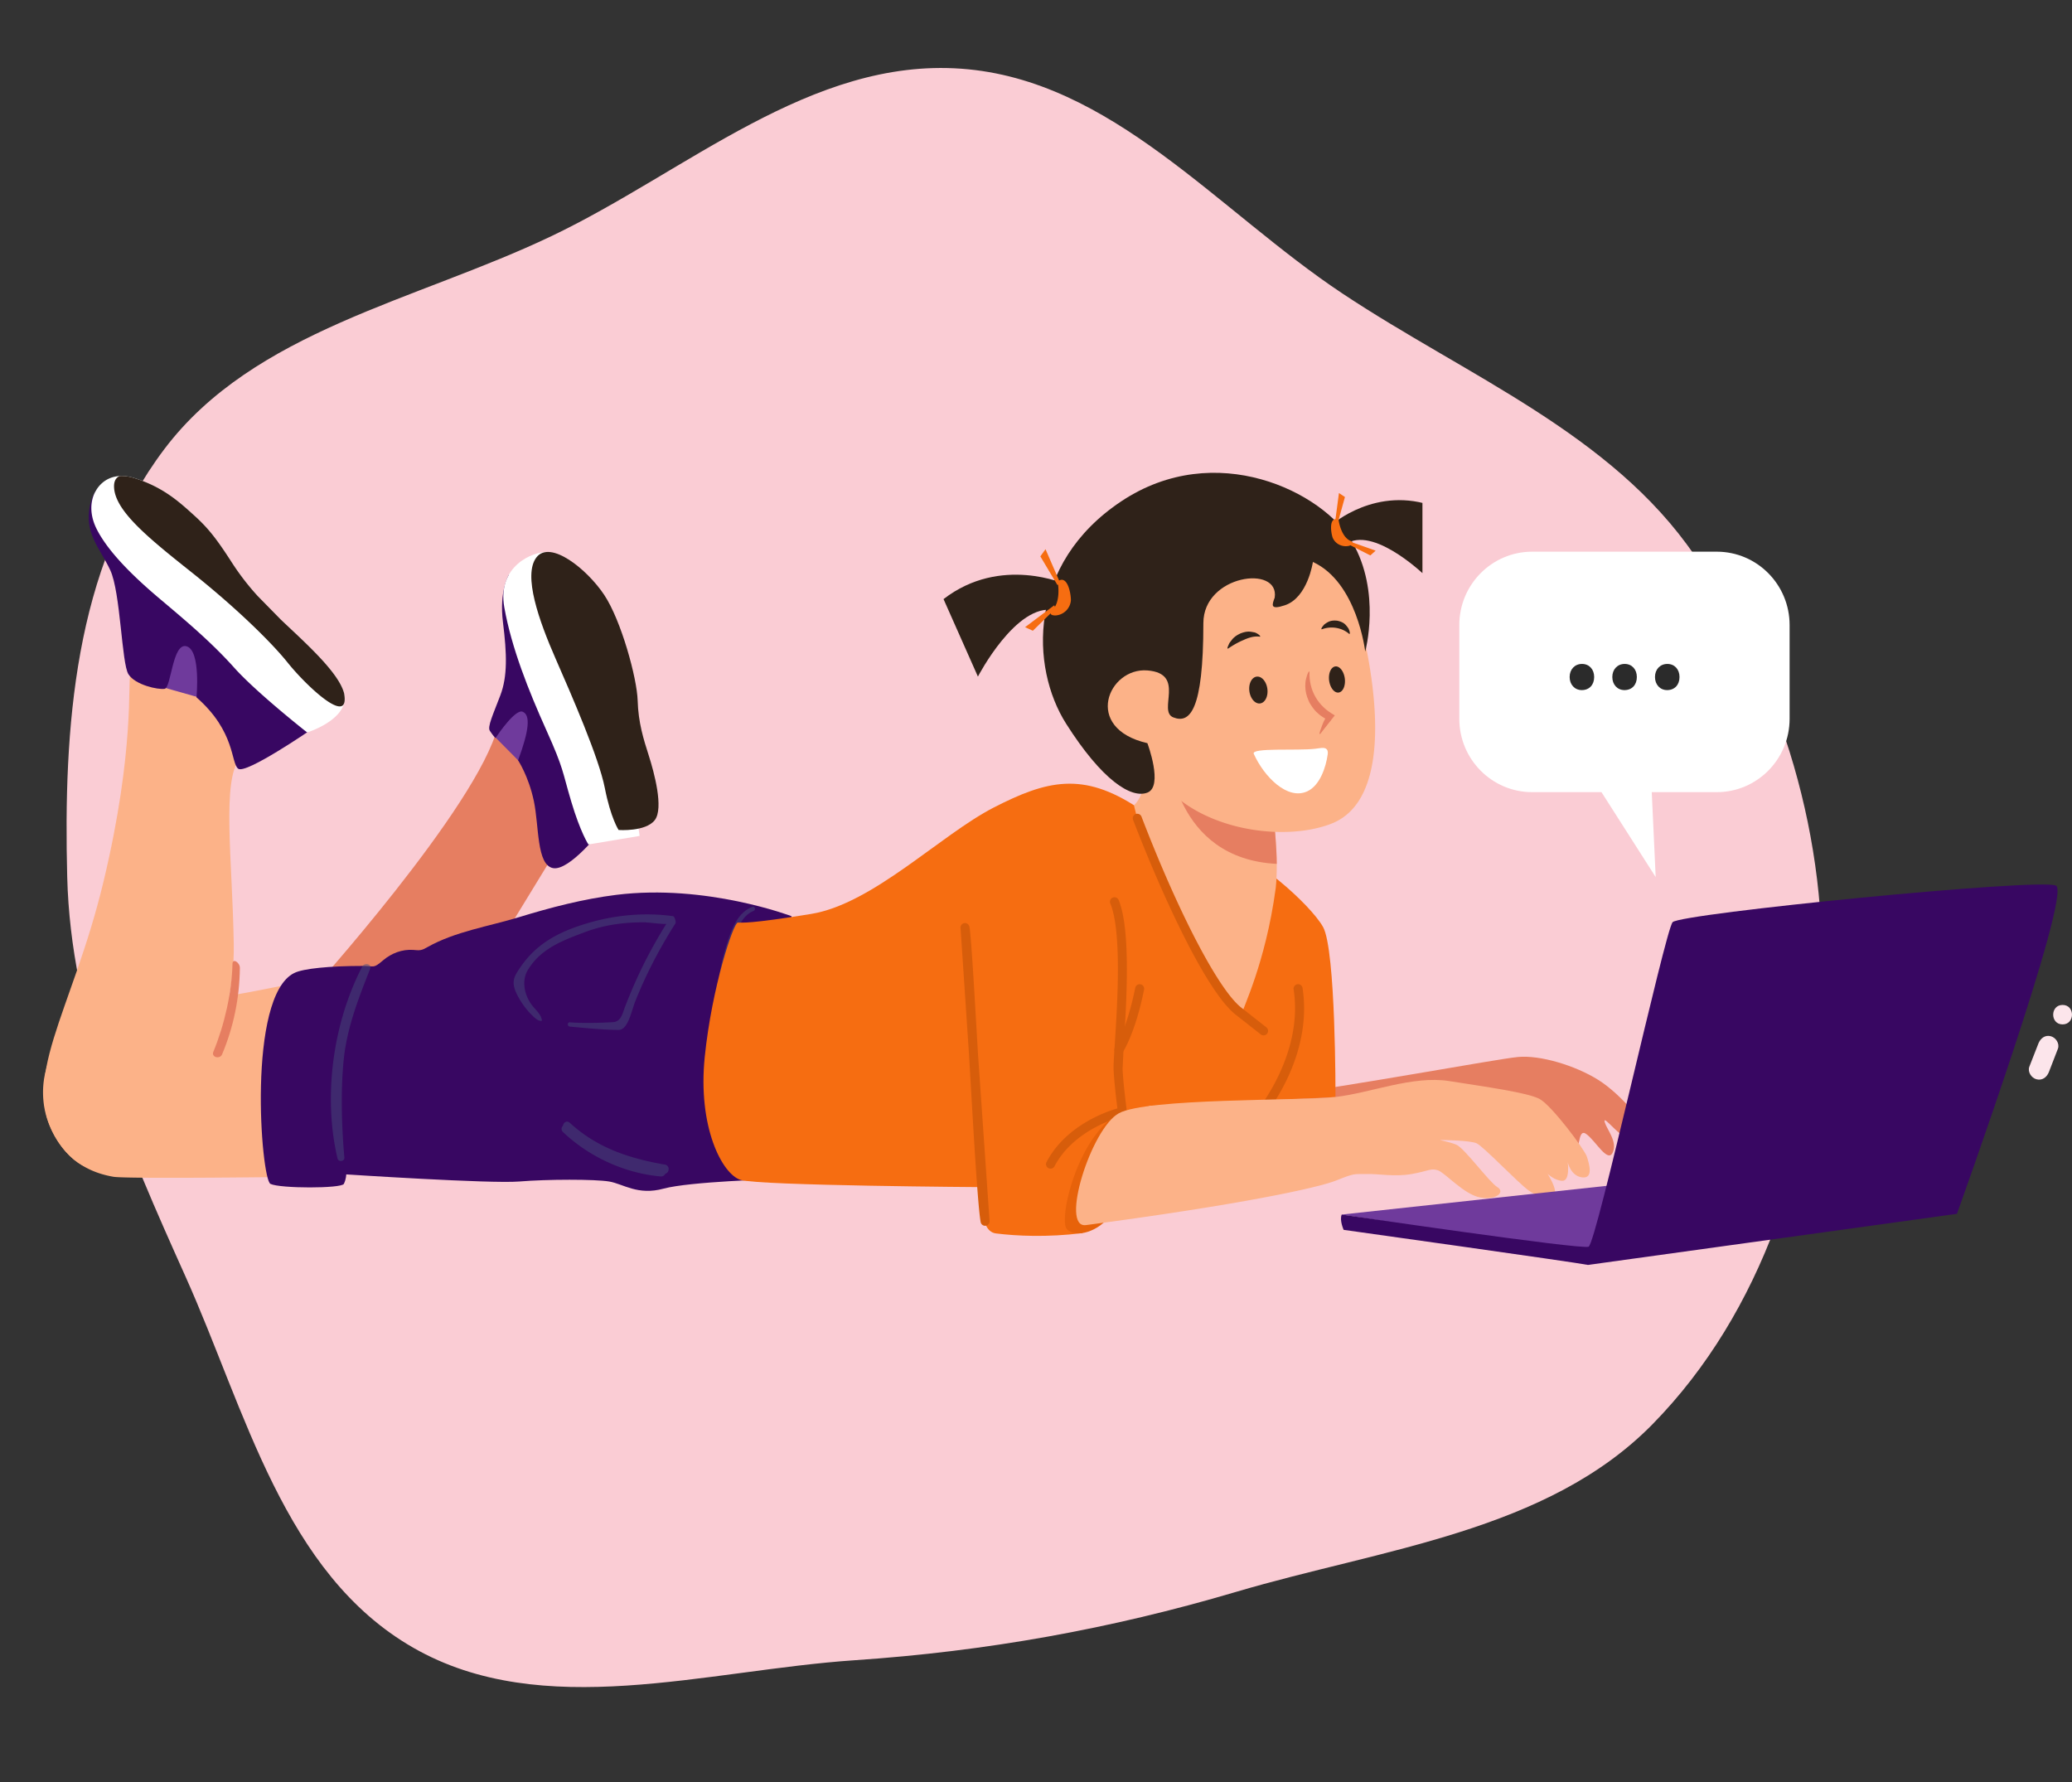
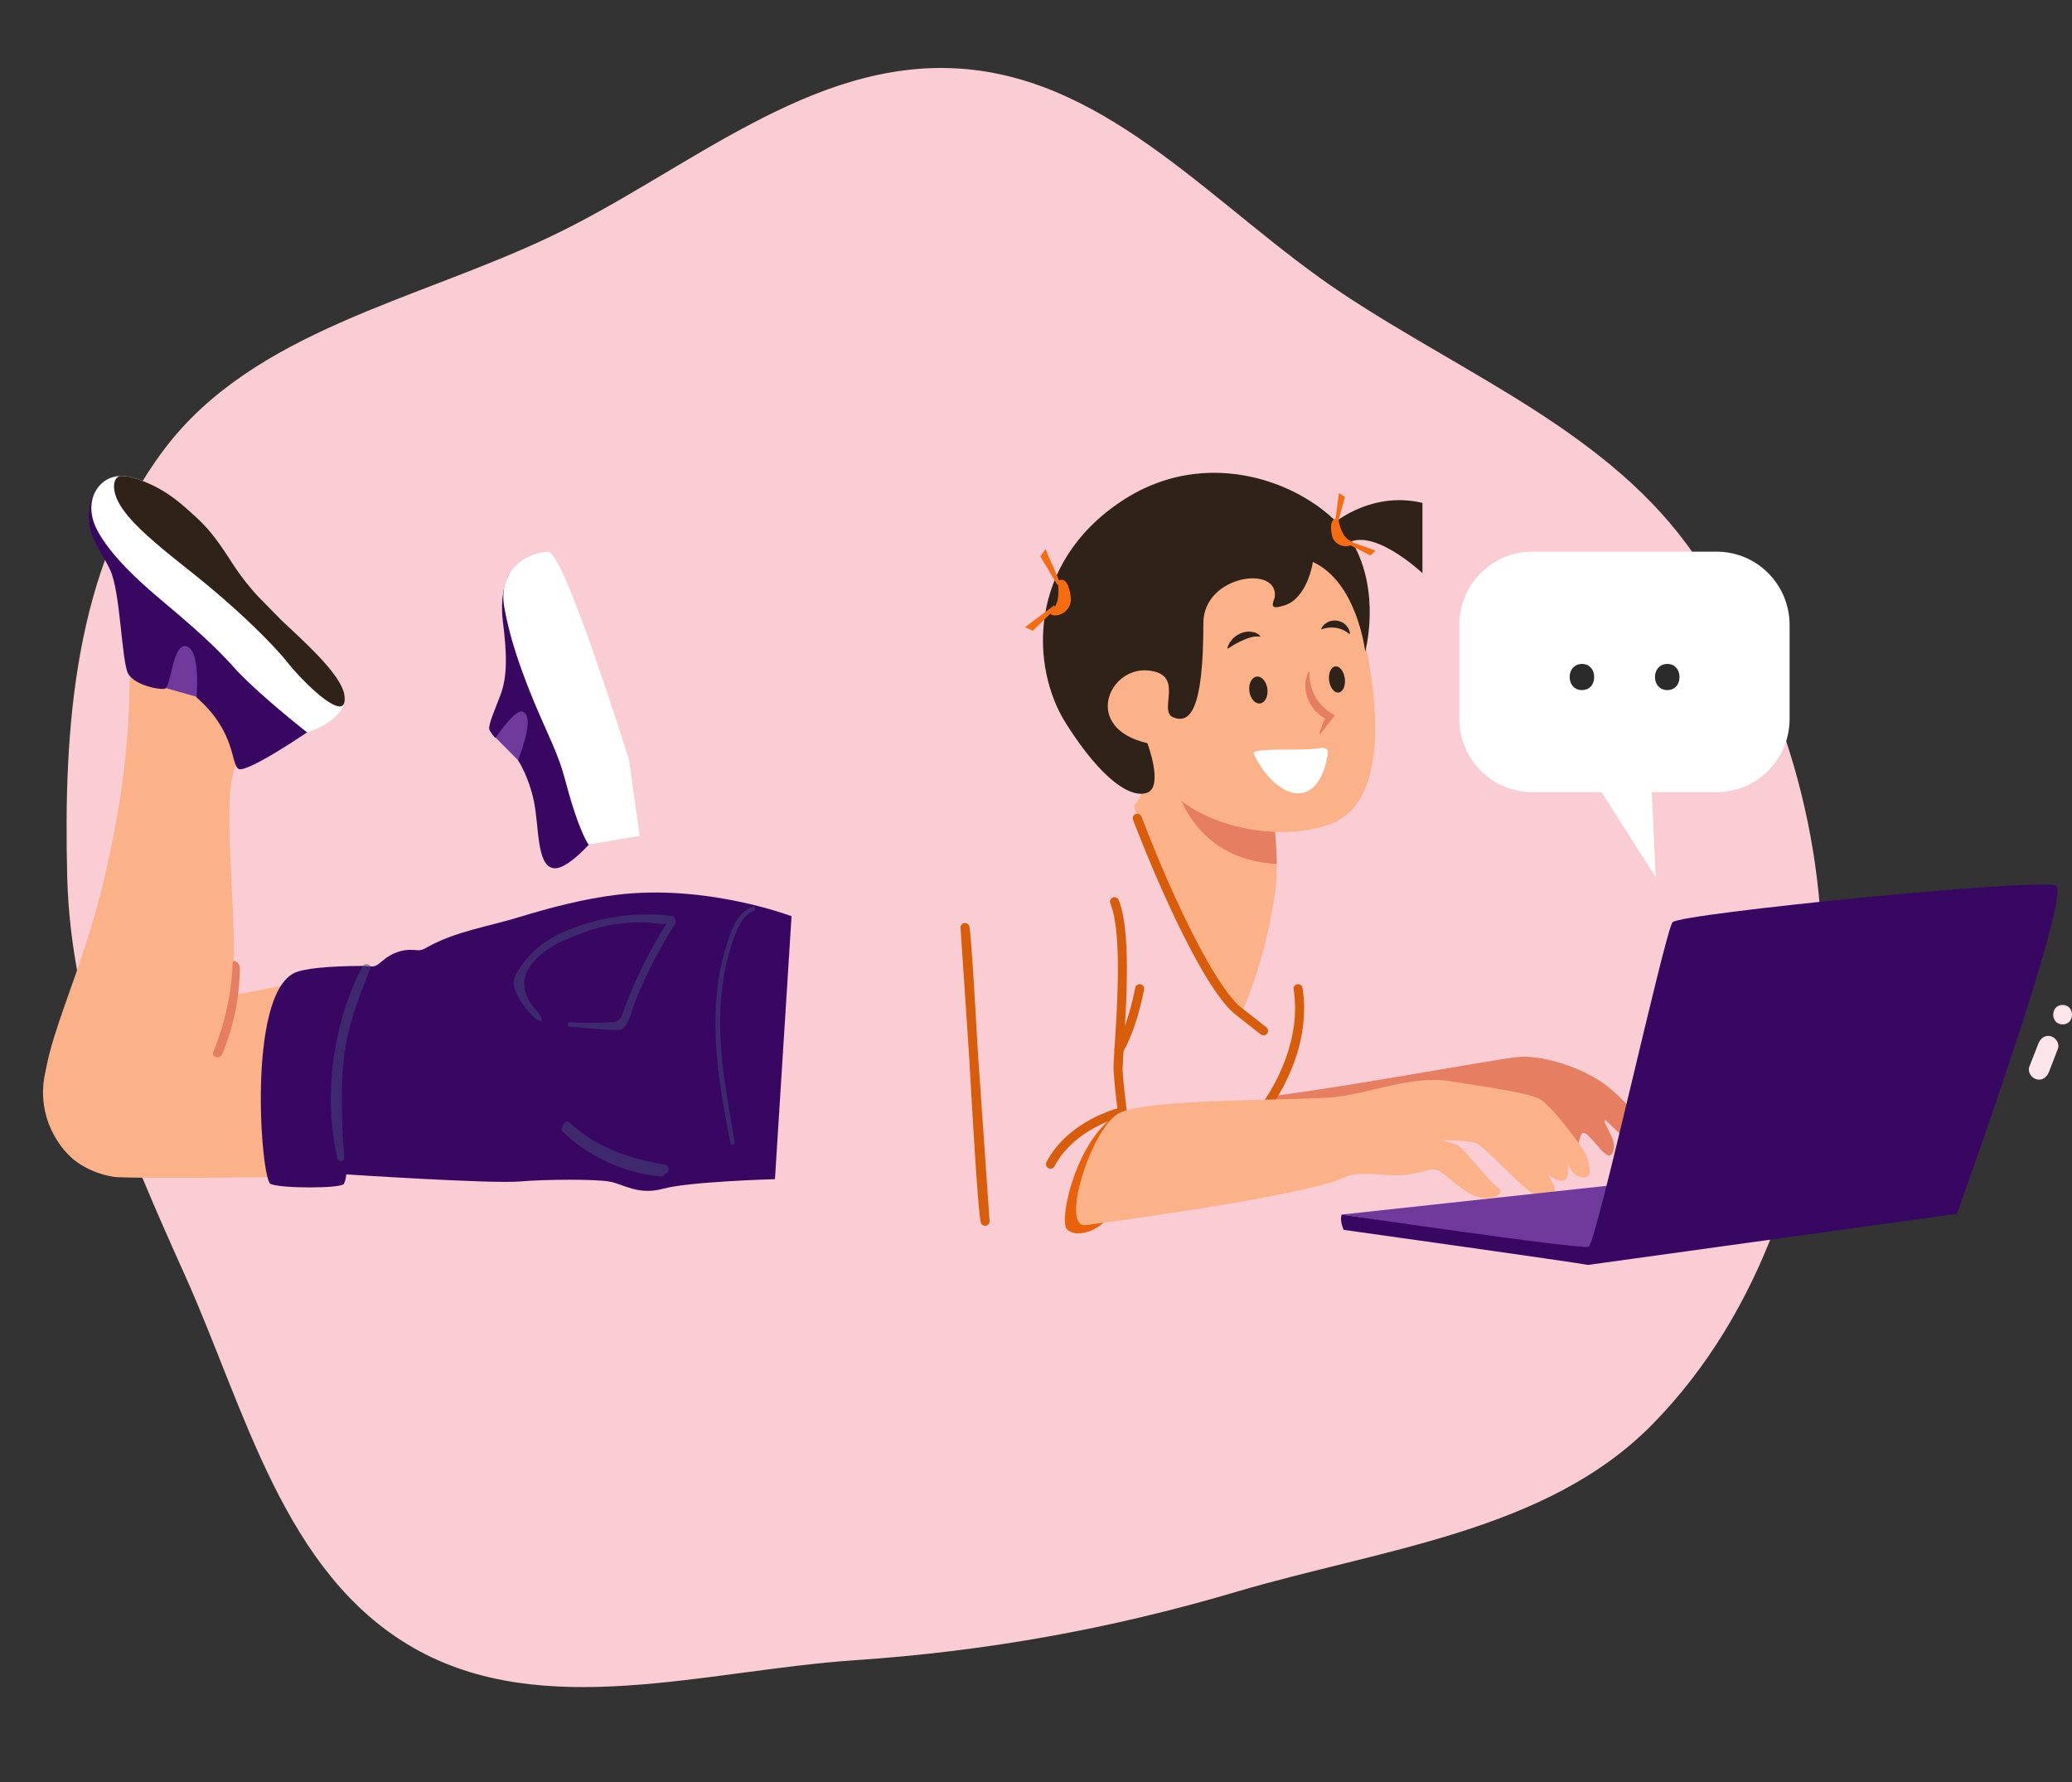
<svg xmlns="http://www.w3.org/2000/svg" xmlns:xlink="http://www.w3.org/1999/xlink" width="300" height="258" fill="none">
  <rect width="100%" height="100%" fill="#333333" stroke="none" />
  <path d="M239.276 206.191c-15.29 15.586-39.134 18.018-60.315 24.286-18.201 5.385-36.196 8.602-55.185 9.891-21.631 1.467-45.21 8.93-63.94-1.809-18.778-10.767-24.251-34.306-32.988-53.764-8.397-18.701-16.597-37.438-17.116-57.822-.549-21.53.989-44.649 14.064-61.952C36.74 47.89 60.241 43.542 79.844 34.186c19.597-9.352 37.557-25.821 59.352-24.237 21.783 1.583 37.111 20.555 55.196 32.56 17.971 11.929 38.931 20.265 50.975 37.916 12.749 18.685 19.424 41.294 18.34 63.67-1.092 22.555-8.454 45.811-24.431 62.096z" fill="#faccd4" />
  <path d="M296.945 150.03c-.84-.231-1.493.291-1.798 1.021l-1.33 3.399c-.273.744.308 1.61 1.025 1.805.841.231 1.504-.287 1.805-1.025l1.316-3.402c.27-.741-.301-1.6-1.021-1.798h.003zm1.692-4.534c-1.812 0-1.816 2.817 0 2.817s1.816-2.817 0-2.817z" fill="#fce5eb" />
-   <path d="M44.637 143.964s24.482-27.095 27.437-38.752c1.012-3.984 8.361 6.206 8.361 6.206l-.473 12.657-11.316 18.519-24.006 1.37h-.004z" fill="#e67e61" />
  <path d="M71.685 106.716l4.564 4.607s2.188-8.463-.667-9.035-3.9 4.428-3.9 4.428h.004z" fill="#6f3a9c" />
  <path d="M73.661 83.24s-1.408 2.306-.836 6.873.667 7.8-.381 10.557-1.902 4.567-1.521 5.135.788 1.1.839 1.023c.466-.693 2.888-4.212 3.918-3.783 1.14.477.953 2.665-.667 7.038 0 0 1.521 2.284 2.284 5.898s.381 9.226 2.76 9.703 7.038-5.517 7.038-5.517L77.011 92.679l-3.347-9.439h-.004z" fill="#380762" />
  <path d="M85.192 122.261s-1.14-1.712-2.474-6.184-1.048-4.659-3.614-10.366-5.04-11.891-6.088-17.785 4.028-8.123 6.389-8.009 11.682 30.171 11.682 30.171l1.521 10.938-7.419 1.236h.004z" fill="#fff" />
-   <path d="M89.566 120.168s-1.14-1.712-1.998-6.089-4.758-13.317-7.133-18.738-4.758-12.078-2.76-14.648 7.324 1.712 9.798 5.421 4.758 12.078 4.853 15.314.858 5.612 1.617 7.991 2.188 7.61.858 9.322-5.231 1.426-5.231 1.426h-.004z" fill="#2f2219" />
+   <path d="M89.566 120.168h-.004z" fill="#2f2219" />
  <path d="M7.62 152.568a7.9 7.9 0 0 0-.74 1.599c-.99 2.932-.836 6.18.385 9.002 2.522 5.832 7.247 6.859 9.138 7.203s27.726 0 27.726 0c.473-7.951.337-16.583 5.392-22.924 1.576-1.976-1.983-3.963-.352-5.884-7.764.58-12.408 2.398-20.164 3.087-2.28.201-2.489-.708-4.747-.301-4.193.755-8.28 2.203-12.082 4.278-1.807.986-3.479 2.166-4.556 3.944v-.004z" fill="#fcb288" />
  <path d="M114.602 132.646s-12.375-4.711-25.377-3.087c-4.787.598-9.483 1.822-14.087 3.233-4.377 1.338-9.226 2.064-13.236 4.326-.308.172-.62.359-.968.425-.359.07-.733.011-1.1-.015-1.605-.113-3.156.48-4.369 1.51-1.459 1.239-1.202.811-2.932.811-4.802 0-8.64.373-9.945 1.03-6.858 3.431-4.802 29.837-3.431 30.523s10.289.685 10.63 0 .345-1.371.345-1.371 20.919 1.371 25.036 1.03 10.975-.345 13.031 0 4.116 2.056 7.888 1.03 16.118-1.371 16.118-1.371l2.401-38.067-.004-.007z" fill="#380762" />
  <path opacity=".5" d="M53.586 140.285c.286-.718-.806-.989-1.151-.319-4.366 8.457-5.623 19.083-3.563 27.767.128.543 1.041.44.99-.136-.403-4.417-.557-9.937-.077-14.372.491-4.512 2.133-8.724 3.801-12.94zm42.696 28.331c-5.216-.909-9.831-2.423-13.797-6.067-.418-.385-.927-.007-.968.433-.235.22-.315.616-.007.909 3.764 3.592 8.948 5.978 14.138 6.433.337.029.576-.158.689-.396.601-.15.685-1.177-.055-1.309v-.003zm12.665-37.323c-2.321.869-3.164 3.658-3.831 5.81-.898 2.892-1.342 5.916-1.477 8.936-.293 6.544.861 13.087 2.129 19.479.081.407.686.231.616-.168-1.037-5.983-2.206-11.965-2.107-18.064.047-2.867.359-5.733 1.066-8.512.33-1.297.737-2.584 1.247-3.819s1.206-2.548 2.514-3.068c.359-.143.209-.73-.161-.59l.004-.004zm-11.492 1.352c-4.047-.568-8.299-.179-12.214.964-3.651 1.067-6.91 2.555-9.311 5.631a16.82 16.82 0 0 0-.854 1.195c-.315.476-.616.986-.689 1.554-.092.693.169 1.385.48 2.012a11.37 11.37 0 0 0 2.35 3.167c.319.301.784.715 1.243.62-.051-.829-.792-1.47-1.29-2.068-1.213-1.462-1.727-3.669-.74-5.293 1.888-3.115 5.055-4.266 8.266-5.476 1.8-.678 3.629-1.081 5.561-1.276a28.83 28.83 0 0 1 3.123-.139c.326 0 3.02.341 3.108.202-1.921 3.075-3.607 6.293-5.022 9.633a68.73 68.73 0 0 0-.968 2.397c-.356.931-.572 2.148-1.727 2.218-1.602.095-4.208.187-6.261.029-.396-.029-.392.579 0 .616 2.089.194 4.952.48 7.06.48 1.371 0 1.851-2.734 2.401-4.116 1.584-3.989 3.533-7.694 5.832-11.32.106-.168-.125-.997-.345-1.03h-.004z" fill="#464c7b" />
  <path d="M18.868 97.815c-.403.553.707 10.693-3.882 29.831s-12.404 28.719-6.58 37.619 14.021 1.712 16.968-2.925 8.647-13.643 8.471-25.644-1.792-23.779.905-26.905c5.667-6.569-2.155-14.714-2.155-14.714l-10.073-5.205-3.655 7.943z" fill="#fcb288" />
  <path d="M22.523 99.201l6.682 1.891s.502-7.69-2.397-8.951-4.285 7.06-4.285 7.06z" fill="#6f3a9c" />
  <path d="M44.914 105.729s-9.303 6.378-10.414 5.572-.352-5.345-6.052-10.337c0 0 .656-6.734-1.411-7.386s-2.243 6.001-3.2 6.151-4.263-.553-5.245-2.119-1.136-11.851-2.624-15.054-3.783-5.293-2.951-9.355 4.259-4.109 4.259-4.109l27.638 36.633v.004z" fill="#380762" />
  <path d="M28.233 74.73c1.965 1.792 3.174 3.347 5.337 6.708a36.42 36.42 0 0 0 3.761 4.875l3.332 3.394c3.332 3.174 8.409 7.621 9.164 10.696.095.392.125.763.066 1.104-.018.106-.04.212-.07.311-.773 2.819-5.352 4.226-5.352 4.226s-7.287-5.721-10.564-9.38-6.961-6.756-10.641-9.857-7.437-6.682-9.204-10.084-.183-5.66-.183-5.66.953-1.998 3.431-2.141c.631-.037 1.364.044 2.199.312 4.135 1.312 6.429 3.402 8.724 5.495z" fill="#fff" />
  <path d="M28.234 74.73c1.965 1.792 3.174 3.347 5.337 6.708a36.43 36.43 0 0 0 3.761 4.875l3.332 3.394c3.332 3.174 8.409 7.621 9.164 10.696.077.414.099.788.066 1.104a1.19 1.19 0 0 1-.07.311c-.707 1.98-5.836-2.965-8.174-5.883-2.445-3.05-7.665-8.119-13.984-13.137s-11.103-8.922-11.154-12.353c-.011-.832.304-1.294.799-1.521.631-.037 1.364.044 2.199.312 4.135 1.312 6.429 3.402 8.724 5.495z" fill="#2f2219" />
  <path d="M33.663 139.507c-.099 4.208-1.169 8.893-2.775 12.782-.323.785.949 1.122 1.272.352 1.672-3.977 2.518-8.185 2.573-12.496.011-.806-1.048-1.44-1.067-.634l-.004-.004zm150.919 19.147c11.345-1.459 31.956-5.308 35.182-5.62s8.328 1.232 11.656 3.321 7.39 6.877 7.181 8.647-2.603.209-3.853-.729-2.705-2.812-2.393-1.771 1.873 2.801 1.143 4.366-2.499-1.763-3.852-2.701-.729 3.112-1.979 2.701-13.013-5.407-14.677-5.616-35.494 2.603-35.494 2.603l7.078-5.205.008.004z" fill="#e67e61" />
-   <path d="M164.699 116.914c-7.91-5.205-13.116-3.955-20.817 0s-17.488 13.947-26.44 15.406-9.992 1.25-10.615 1.25-3.746 9.289-4.787 19.424 2.5 17.008 5.205 17.84 35.182 1.041 35.182 1.041-1.023 6.349 1.77 6.701c2.966.374 7.46.586 12.5-.044l4.655-5.389 5.022-13.001 26.986-1.313s.069-21.304-1.804-24.632-10.41-10.824-14.053-11.033-6.14 2.705-9.472.417-3.332-6.66-3.332-6.66v-.007z" fill="#f66d11" />
  <path d="M184.707 128.592s-.004.015-.004.022c-1.466 10.898-4.893 17.602-4.794 17.921 0 0-5.081-5.154-7.298-9.219-6.642-12.177-8.427-20.732-8.427-20.732 3.324-2.959 1.972-16.367 1.972-16.367l18.086 6.964-.195 2.398c0 .025-.007.051 0 .073l-.029.506c0 .051-.004.106-.004.161v.04c-.146 4.894.803 9.82.843 14.71.015 1.177-.025 2.346-.146 3.519l-.004.004z" fill="#fcb288" />
  <path d="M184.853 125.073c-14.94-.751-15.619-16.077-15.619-16.077l14.813.583c0 .026-.007.051 0 .073l-.029.506c0 .051-.004.106-.004.161v.041c-.147 4.893.803 9.82.843 14.71l-.004.003z" fill="#e67e61" />
  <path d="M192.673 119.292c-8.412 3.178-23.69-.091-26.726-10.436 0 0-10.773-5.256-4.457-13.727 2.815-3.776 7.745.337 8.215 4.655a7.37 7.37 0 0 0 .201-5.535c2.632.55 7.397-15.612 7.137-18.276 1.342.018 9.454-.018 9.835-1.298 2.184 1.532 1.613-.191 4.222-.77 3.142 3.926 15.381 40.171 1.569 45.387h.004z" fill="#fcb288" />
  <path d="M189.494 97.221c-.194.314-.286.656-.379 1.007-.101.351-.12.711-.129 1.08 0 .729.176 1.468.49 2.151.129.36.369.656.572.97.222.305.462.6.757.831.545.526 1.21.877 1.875 1.154l-.296-1.376-.766 1.515c-.12.258-.212.545-.314.812-.111.268-.203.545-.268.85l.093.074 2.068-2.632.065-.083-.093-.055c-.544-.324-1.08-.675-1.533-1.127-.461-.434-.858-.933-1.172-1.487-.637-1.099-.924-2.401-.859-3.666h-.12l.009-.019z" fill="#e67e61" />
  <path d="M177.79 93.92s1.044-.753 2.22-1.24c.57-.27 1.183-.467 1.649-.511.468-.053.783.018.783.018l.017-.1s-.061-.085-.2-.202c-.143-.099-.368-.267-.656-.334-.283-.047-.633-.134-.985-.099-.351.026-.706.135-1.037.267-.316.153-.626.326-.869.548-.258.2-.428.49-.601.686-.166.207-.237.466-.317.612-.064.158-.075.278-.075.278l.061.085.01-.008zm13.562-2.796c1.339-.517 2.927-.286 4.017.674l.073-.074c0-.268-.092-.471-.184-.702a4.5 4.5 0 0 0-.416-.545c-.323-.351-.776-.517-1.219-.609-.452-.055-.923-.028-1.33.185a3.53 3.53 0 0 0-.563.369c-.157.194-.323.342-.415.609l.046.092h-.009zm-7.853 8.613c.139 1.072-.332 2.013-1.052 2.106s-1.413-.702-1.552-1.773.333-2.013 1.053-2.106 1.413.702 1.551 1.773zm11.213-1.503c.129 1.043-.268 1.948-.896 2.031s-1.237-.701-1.376-1.745c-.129-1.043.268-1.948.896-2.031s1.237.702 1.376 1.745z" fill="#2f2219" />
  <path d="M190.441 108.405c-2.591.312-9.329-.194-8.911.737 1.503 3.325 4.872 6.752 7.746 5.429 1.865-.862 2.705-3.556 2.954-5.319.037-.264.051-.561-.132-.762-.242-.268-.689-.224-1.059-.165l-.594.08h-.004z" fill="#fff" />
  <g clip-path="url(#A)">
    <g fill="#2f2219">
      <path d="M190.092 81.361s-.737 5.163-4.057 6.27c-2.213.738-1.844-.091-1.475-1.106.738-4.795-10.327-3.319-10.327 3.688 0 12.765-1.985 14.563-4.339 13.656s1.883-6.35-3.766-6.804-9.414 8.365 0 10.533c0 0 2.354 6.25 0 7.158s-6.59-1.815-11.768-9.98-5.649-23.133 8.002-32.205 29.185-1.361 33.422 5.897 1.883 15.876 1.883 15.876-1.146-10.032-7.575-12.983z" />
-       <path d="M154.316 84.601s-9.405-4.274-17.704 2.137l4.979 11.22s5.533-10.686 11.065-9.617l1.66-3.74z" />
    </g>
    <g fill="#f66d11">
      <path d="M153.09 84.68l-2.462-4.129.751-1.035 2.199 5.07-.488.094zm-.248 3.409l-3.297 3.231-1.129-.518 4.23-3.171.196.458z" />
      <path d="M153.134 84.187s.612 3.111-.939 4.287c0 0-.452.648.652.632.571-.043 1.107-.289 1.512-.692a2.38 2.38 0 0 0 .695-1.507c0-1.11-.552-3.781-1.92-2.721z" />
    </g>
    <path d="M192.828 75.961s6.491-5.766 14.924-2.599l-1.056 10.308s-7.328-7.302-11.542-5.084l-2.326-2.625z" fill="#2f2219" />
    <g fill="#f66d11">
      <path d="M193.715 75.626l1.016-3.667-.868-.577-.57 4.296.422-.053zm1.202 3.017l3.489 1.772.772-.69-4.227-1.493-.034.412z" />
      <path d="M193.804 75.221s.306 2.607 1.873 3.149c0 0 .533.397-.365.659a2.11 2.11 0 0 1-1.414-.176c-.434-.221-.772-.585-.952-1.025-.284-.863-.547-3.1.858-2.607z" />
    </g>
  </g>
  <g fill="#d75d0b">
    <path d="M142.628 177.469a.65.65 0 0 1-.638-.528c-.407-2.089-1.059-13.357-1.689-24.255l-1.221-18.262a.652.652 0 1 1 1.279-.256c.246 1.235.708 9.208 1.243 18.441l1.668 24.083c.069.352-.162.696-.517.766-.044.007-.084.011-.125.011zm9.475-8.274c-.103 0-.205-.025-.304-.073-.319-.168-.44-.561-.275-.88 2.742-5.205 8.427-7.232 10.263-7.767-.15-1.166-.472-3.849-.553-5.638-.026-.575.059-1.895.176-3.72.366-5.674 1.045-16.235-.649-20.311a.65.65 0 0 1 .352-.854.66.66 0 0 1 .854.352c1.807 4.358 1.118 15.117.744 20.897l-.176 3.578c.103 2.236.612 6.055.62 6.092l.08.59-.579.132c-.07.015-7.034 1.668-9.978 7.258-.117.22-.344.348-.579.348l.004-.004z" />
    <path d="M162.008 152.66a.65.65 0 0 1-.542-1.015c.014-.026 1.7-2.617 2.903-8.629a.65.65 0 0 1 .766-.509c.352.069.583.414.513.766-1.261 6.301-3.024 8.984-3.101 9.098-.125.187-.334.289-.543.289h.004z" />
  </g>
  <path d="M163.086 160.762c-6.763 2.265-9.944 15.78-8.614 17.199s4.765.208 6.173-1.925 2.445-15.274 2.445-15.274h-.004z" fill="#e7620a" />
  <path d="M182.949 149.904a.64.64 0 0 1-.403-.14l-3.644-2.866c-4.248-3.339-10.652-17.276-14.845-28.196-.129-.337.04-.714.374-.843s.714.041.843.374c5.359 13.955 11.161 25.062 14.435 27.639l3.643 2.866c.282.224.334.634.11.916-.128.165-.319.25-.513.25zm-.528 12.074a.66.66 0 0 1-.421-.154c-.275-.231-.308-.645-.077-.92.07-.081 6.84-8.229 5.377-17.661a.653.653 0 1 1 1.291-.198c1.554 10.029-5.374 18.354-5.671 18.702-.128.154-.312.231-.499.231z" fill="#d75d0b" />
  <path d="M157.228 177.373c22.338-2.973 33.493-5.363 36.267-6.473s2.5-.88 4.304-.928 4.113.444 6.609 0 2.705-.861 3.746-.549 3.798 3.537 6.195 3.955 3.592-.832 2.445-1.511-4.787-5.674-5.935-6.139-2.654-.678-2.291-.678 4.216.051 5.205.469 5.986 5.725 7.599 6.869 3.277 1.041 3.695.418-.99-2.863-.99-2.863.99.99 2.134 1.015.78-2.679.78-2.679.418 1.979 2.082 2.185 1.041-1.925.679-3.017-5.099-7.39-6.818-8.328-7.859-1.771-13.116-2.603-11.414 1.734-16.462 2.306-27.341.139-31.366 2.36-8.555 16.693-4.762 16.187v.004z" fill="#fcb288" />
  <path d="M241.593 170.714l-47.328 5.13 36.946 5.827 10.382-10.957z" fill="#6f3a9c" />
  <path d="M194.265 175.844s34.598 5.11 35.74 4.657 11.061-45.725 12.169-46.986 53.136-6.419 55.501-5.297-14.334 47.521-14.334 47.521l-53.424 7.399c-1.561-.343-35.372-5.079-35.372-5.079s-.634-1.393-.28-2.218v.003z" fill="#380762" />
  <g clip-path="url(#B)">
    <path d="M248.565 79.873h-26.726c-5.826 0-10.55 4.757-10.55 10.624v13.568c0 5.867 4.724 10.624 10.55 10.624h10.036l7.848 12.296-.569-12.296h9.409c5.826 0 10.55-4.757 10.55-10.624V90.497c0-5.867-4.724-10.624-10.55-10.624h.002z" fill="#fff" />
    <g fill="#2b2b2b">
      <path d="M227.265 98.019c0-1.112.747-1.894 1.79-1.894s1.761.782 1.761 1.894-.686 1.894-1.79 1.894c-1.046 0-1.761-.812-1.761-1.894z" />
      <use xlink:href="#C" />
      <path d="M239.621 98.019c0-1.112.747-1.894 1.791-1.894s1.761.782 1.761 1.894-.687 1.894-1.791 1.894c-1.045 0-1.761-.812-1.761-1.894z" />
    </g>
  </g>
  <defs>
    <clipPath id="A">
      <path fill="#fff" transform="translate(135.138 68.452)" d="M0 0h70.813v46.471H0z" />
    </clipPath>
    <clipPath id="B">
      <path fill="#fff" transform="translate(211.289 79.873)" d="M0 0h47.825v47.111H0z" />
    </clipPath>
-     <path id="C" d="M233.443 98.019c0-1.112.747-1.894 1.791-1.894s1.761.782 1.761 1.894-.687 1.894-1.791 1.894c-1.045 0-1.761-.812-1.761-1.894z" />
  </defs>
</svg>